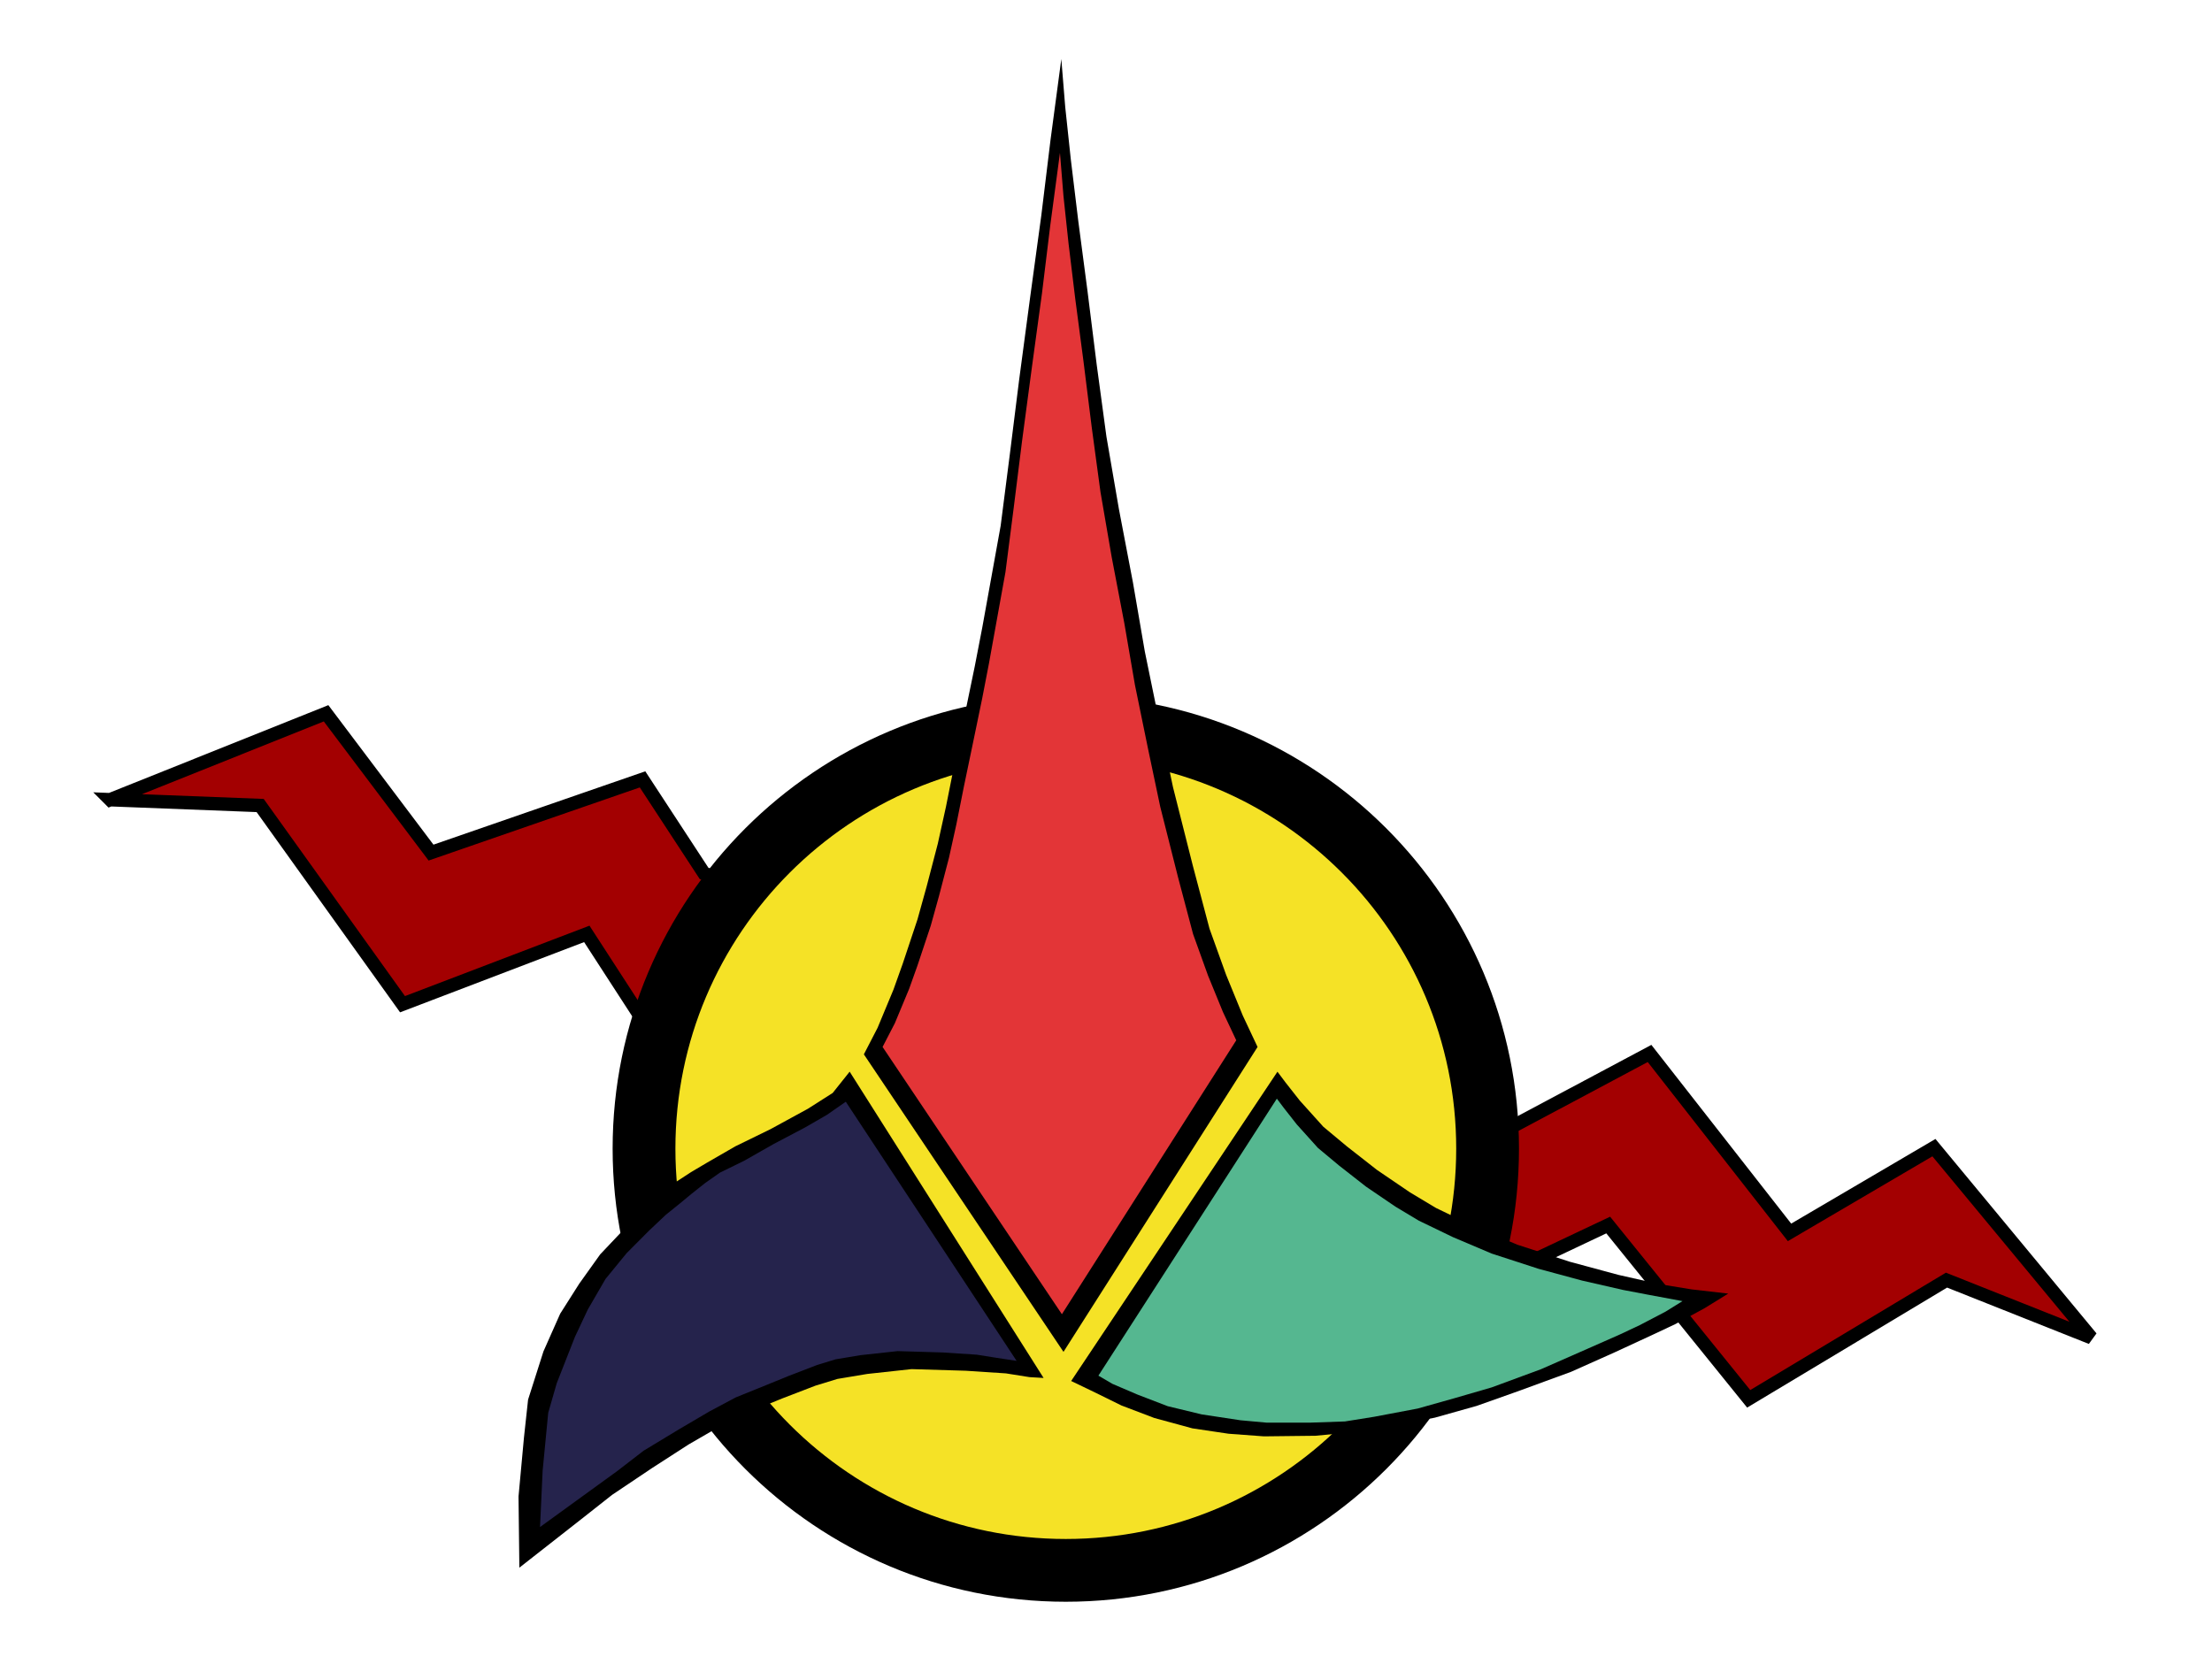
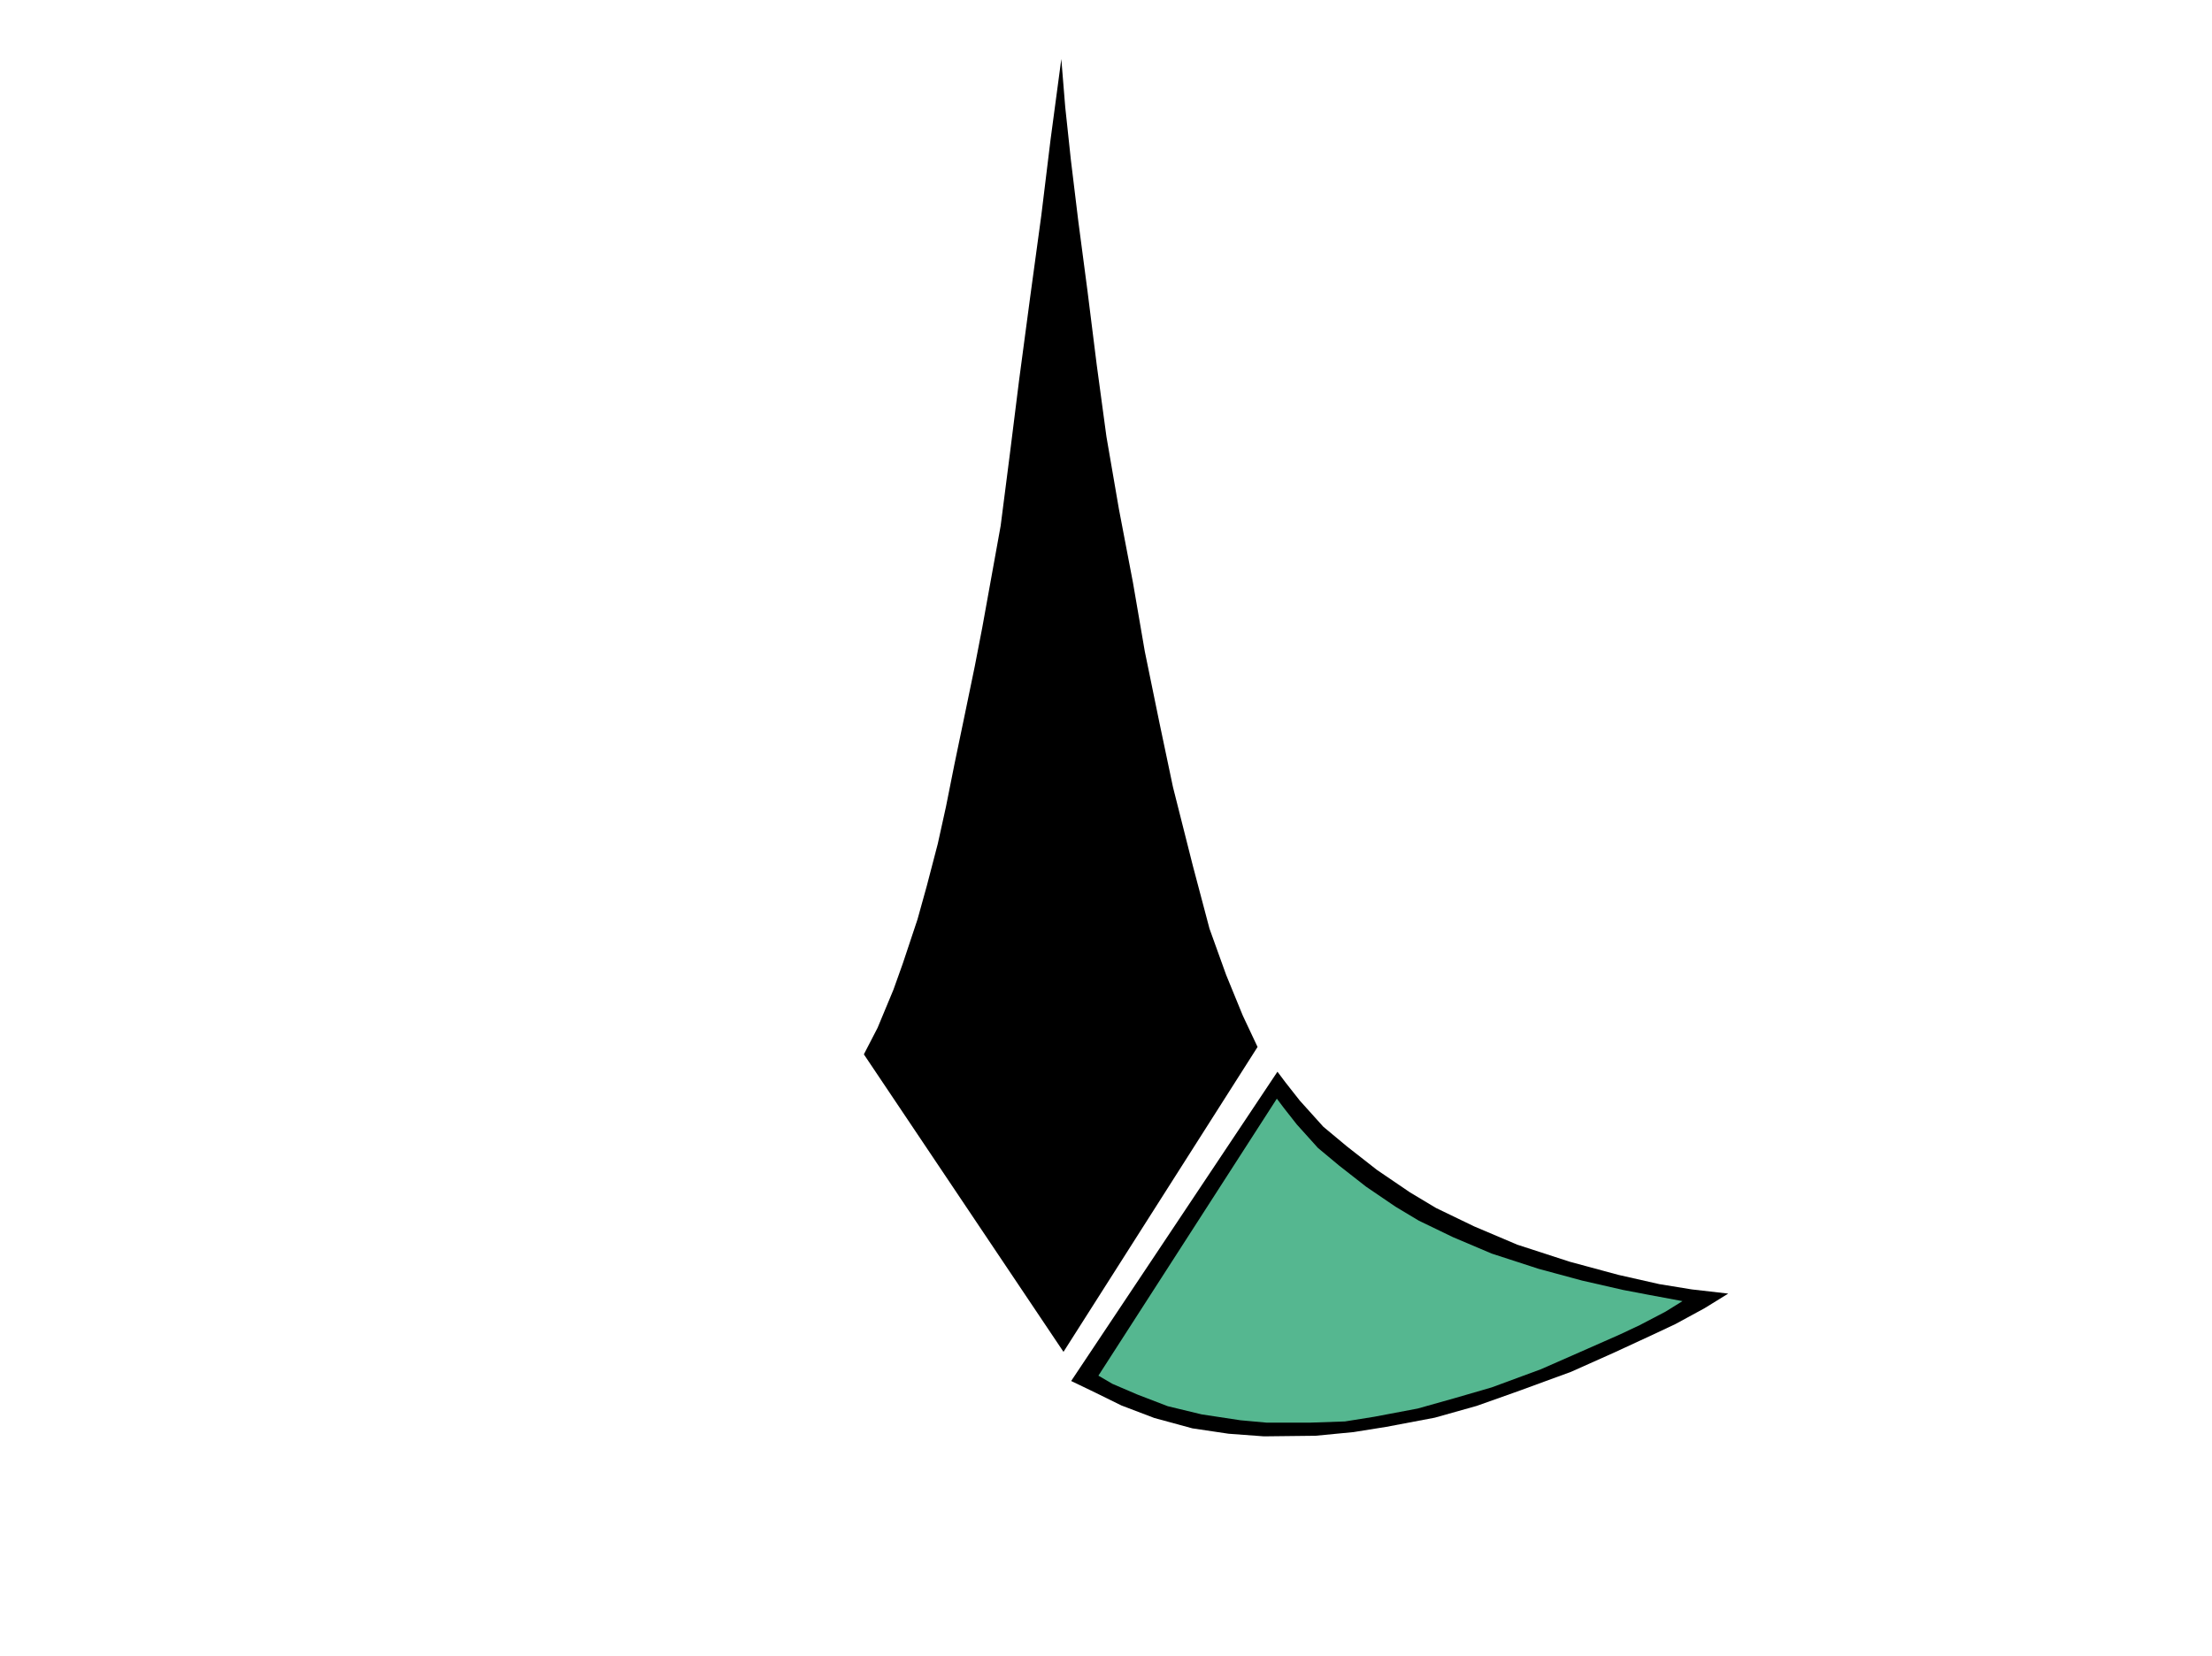
<svg xmlns="http://www.w3.org/2000/svg" xmlns:ns1="http://www.inkscape.org/namespaces/inkscape" xmlns:ns2="http://sodipodi.sourceforge.net/DTD/sodipodi-0.dtd" id="svg4046" version="1.1" ns1:version="0.47 r22583" width="450" height="337" ns2:docname="IKSlogoCol[1].jpg">
  <defs id="defs4050">
    <ns1:perspective ns2:type="inkscape:persp3d" ns1:vp_x="0 : 0.5 : 1" ns1:vp_y="0 : 1000 : 0" ns1:vp_z="1 : 0.5 : 1" ns1:persp3d-origin="0.5 : 0.33333333 : 1" id="perspective4054" />
    <ns1:perspective id="perspective4066" ns1:persp3d-origin="0.5 : 0.33333333 : 1" ns1:vp_z="1 : 0.5 : 1" ns1:vp_y="0 : 1000 : 0" ns1:vp_x="0 : 0.5 : 1" ns2:type="inkscape:persp3d" />
    <ns1:perspective id="perspective4635" ns1:persp3d-origin="0.5 : 0.33333333 : 1" ns1:vp_z="1 : 0.5 : 1" ns1:vp_y="0 : 1000 : 0" ns1:vp_x="0 : 0.5 : 1" ns2:type="inkscape:persp3d" />
  </defs>
  <ns2:namedview pagecolor="#ffffff" bordercolor="#666666" borderopacity="1" objecttolerance="10" gridtolerance="10" guidetolerance="10" ns1:pageopacity="0" ns1:pageshadow="2" ns1:window-width="1144" ns1:window-height="530" id="namedview4048" showgrid="false" ns1:zoom="0.52246169" ns1:cx="393.98689" ns1:cy="168.5" ns1:window-x="181" ns1:window-y="63" ns1:window-maximized="0" ns1:current-layer="svg4046" />
  <g id="g4667" transform="matrix(0.911,0,0,0.911,-389.857,79.642)">
-     <path ns2:nodetypes="ccccccccccccccccccc" id="path4625" d="m 452.539,91.195 33.5,1.298 31.793,44.382 41.15,-15.707 20.45,31.556 173.929,49.42 33.713,-15.947 31.372,38.821 44.17,-26.515 32.344,12.856 -35.152,-42.447 -32.245,18.925 -31.258,-39.965 -34.306,18.288 -176.823,-58.493 -13.745,-21.013 -47.233,16.356 -23.44,-31.117 -48.218,19.303 z" style="fill:#a30001;fill-opacity:1;stroke:#000000;stroke-width:3;stroke-linecap:butt;stroke-linejoin:miter;stroke-miterlimit:4;stroke-opacity:1;stroke-dasharray:none" />
-     <path transform="matrix(0.796,0,0,0.796,534.677,-120.107)" d="m 283.245,363.373 c 0,65.351 -52.978,118.329 -118.329,118.329 -65.351,0 -118.329,-52.978 -118.329,-118.329 0,-65.351 52.978,-118.329 118.329,-118.329 65.351,0 118.329,52.978 118.329,118.329 z" ns2:ry="118.32932" ns2:rx="118.32932" ns2:cy="363.3735" ns2:cx="164.91566" id="path3933-2" style="fill:#f5e226;fill-opacity:1;fill-rule:nonzero;stroke:#000000;stroke-width:17.612;stroke-miterlimit:4;stroke-opacity:1;stroke-dasharray:none" ns2:type="arc" />
    <path ns2:nodetypes="ccccccccccccccccccccccccccccccccccccc" id="path2872-1-4-4-7" d="m 665.432,214.523 -44.576,-66.452 3.06,-5.924 3.544,-8.522 2.064,-5.778 3.302,-9.906 2.064,-7.429 2.476,-9.493 1.822,-8.255 1.893,-9.493 2.064,-9.906 2.476,-11.97 1.676,-8.668 4.102,-22.701 2.064,-16.097 2.064,-16.51 2.476,-18.573 2.476,-18.161 2.064,-16.923 2.406,-17.994 0.871,10.711 1.263,11.824 1.651,13.621 2.064,15.684 2.064,16.51 2.16,15.976 2.793,16.218 3.131,16.389 2.647,15.392 3.302,16.097 2.985,14.179 4.444,17.602 3.715,14.033 3.715,10.319 3.715,9.08 3.302,7.017 -43.338,68.103 z" style="fill:#000000;fill-opacity:1;stroke:none" />
-     <path ns2:nodetypes="ccccccccccccccccccccccccccccccccccccc" id="path2872-7-0-8-6" d="m 665.075,206.114 -40.043,-59.694 2.749,-5.322 3.183,-7.655 1.854,-5.191 2.966,-8.899 1.854,-6.674 2.225,-8.528 1.637,-7.415 1.7,-8.528 1.854,-8.899 2.225,-10.752 1.506,-7.786 3.685,-20.392 1.854,-14.46 1.854,-14.831 2.225,-16.685 2.225,-16.314 1.854,-15.202 2.161,-16.164 0.783,9.621 1.135,10.621 1.483,12.235 1.854,14.089 1.854,14.831 1.94,14.352 2.509,14.569 2.813,14.722 2.378,13.827 2.966,14.46 2.682,12.737 3.992,15.812 3.337,12.606 3.337,9.269 3.337,8.157 2.966,6.303 -38.931,61.177 z" style="fill:#e33537;fill-opacity:1;stroke:none" />
    <path ns2:nodetypes="cccccccccccccccccccccccccccccccccc" id="path3763-8-1" d="m 713.211,151.954 -46.065,69.079 5.348,2.573 5.885,2.897 7.348,2.796 8.489,2.311 8.086,1.201 7.882,0.585 11.516,-0.131 8.489,-0.817 7.318,-1.171 10.83,-2.049 9.367,-2.634 9.074,-3.22 12.001,-4.391 9.69,-4.33 8.641,-3.997 4.976,-2.342 6.51,-3.543 5.278,-3.259 -8.165,-0.939 -7.196,-1.171 -9.196,-2.079 -10.83,-2.927 -11.708,-3.805 -9.659,-4.098 -8.489,-4.098 -5.854,-3.512 -7.318,-4.976 -6.732,-5.269 -5.269,-4.391 -5.269,-5.854 -3.22,-4.098 -1.756,-2.342 z" style="fill:#000000;fill-opacity:1;stroke:none" />
    <path ns2:nodetypes="cccccccccccccccccccccccccccccccccc" id="path3763-4" d="m 713.079,157.967 -39.851,61.873 3.146,1.835 5.506,2.36 6.817,2.622 7.603,1.835 8.652,1.311 5.768,0.524 9.963,0 7.603,-0.262 6.554,-1.049 9.7,-1.835 8.39,-2.36 8.127,-2.36 11.011,-4.064 8.652,-3.802 8.914,-3.933 4.457,-2.097 5.768,-3.015 3.802,-2.36 -7.734,-1.442 -5.506,-1.049 -9.176,-2.097 -9.7,-2.622 -10.487,-3.408 -8.652,-3.67 -7.603,-3.67 -5.244,-3.146 -6.554,-4.457 -6.03,-4.719 -4.719,-3.933 -4.719,-5.244 -2.884,-3.67 -1.573,-2.097 z" style="fill:#55b790;fill-opacity:1;stroke:none" />
-     <path ns2:nodetypes="ccccccccccccccccccccccccccccccccccc" id="path3763-8-5-1-2" d="m 660.991,220.352 -43.309,-68.41 -3.792,4.757 -5.527,3.523 -8.357,4.561 -7.856,3.838 -6.254,3.608 -3.634,2.147 -3.536,2.307 -2.984,2.314 -2.576,2.307 -5.176,5.086 -6.01,6.348 -4.7,6.583 -4.239,6.676 -3.74,8.426 -3.43,10.768 -0.921,8.469 -1.214,13.165 0.186,15.903 13.812,-10.824 6.892,-5.434 8.932,-5.994 8.144,-5.258 6.945,-4.02 8.079,-3.866 5.897,-2.404 7.433,-2.86 4.909,-1.501 6.642,-1.109 9.889,-1.079 12.13,0.363 8.949,0.589 5.265,0.837 3.152,0.185 z" style="fill:#000000;fill-opacity:1;stroke:none" />
-     <path ns2:nodetypes="ccccccccccccccccccccccccccccccccccc" id="path3763-8-5-7-5-3" d="m 654.966,216.539 -38.149,-57.885 -4.228,2.94 -4.896,2.823 -7.007,3.694 -6.587,3.742 -5.375,2.632 -3.309,2.325 -3.096,2.458 -2.502,2.071 -3.209,2.59 -3.684,3.478 -5.039,5.061 -4.728,5.782 -3.963,6.842 -2.859,6.083 -4.065,10.354 -1.904,6.61 -1.247,12.948 -0.582,12.566 17.227,-12.494 5.91,-4.556 7.882,-4.77 6.829,-4.01 5.823,-3.109 7.037,-2.848 4.944,-2.015 6.232,-2.398 4.116,-1.258 5.569,-0.93 8.292,-0.905 10.171,0.304 7.503,0.494 4.414,0.701 4.478,0.68 z" style="fill:#25234c;fill-opacity:1;stroke:none" />
  </g>
</svg>